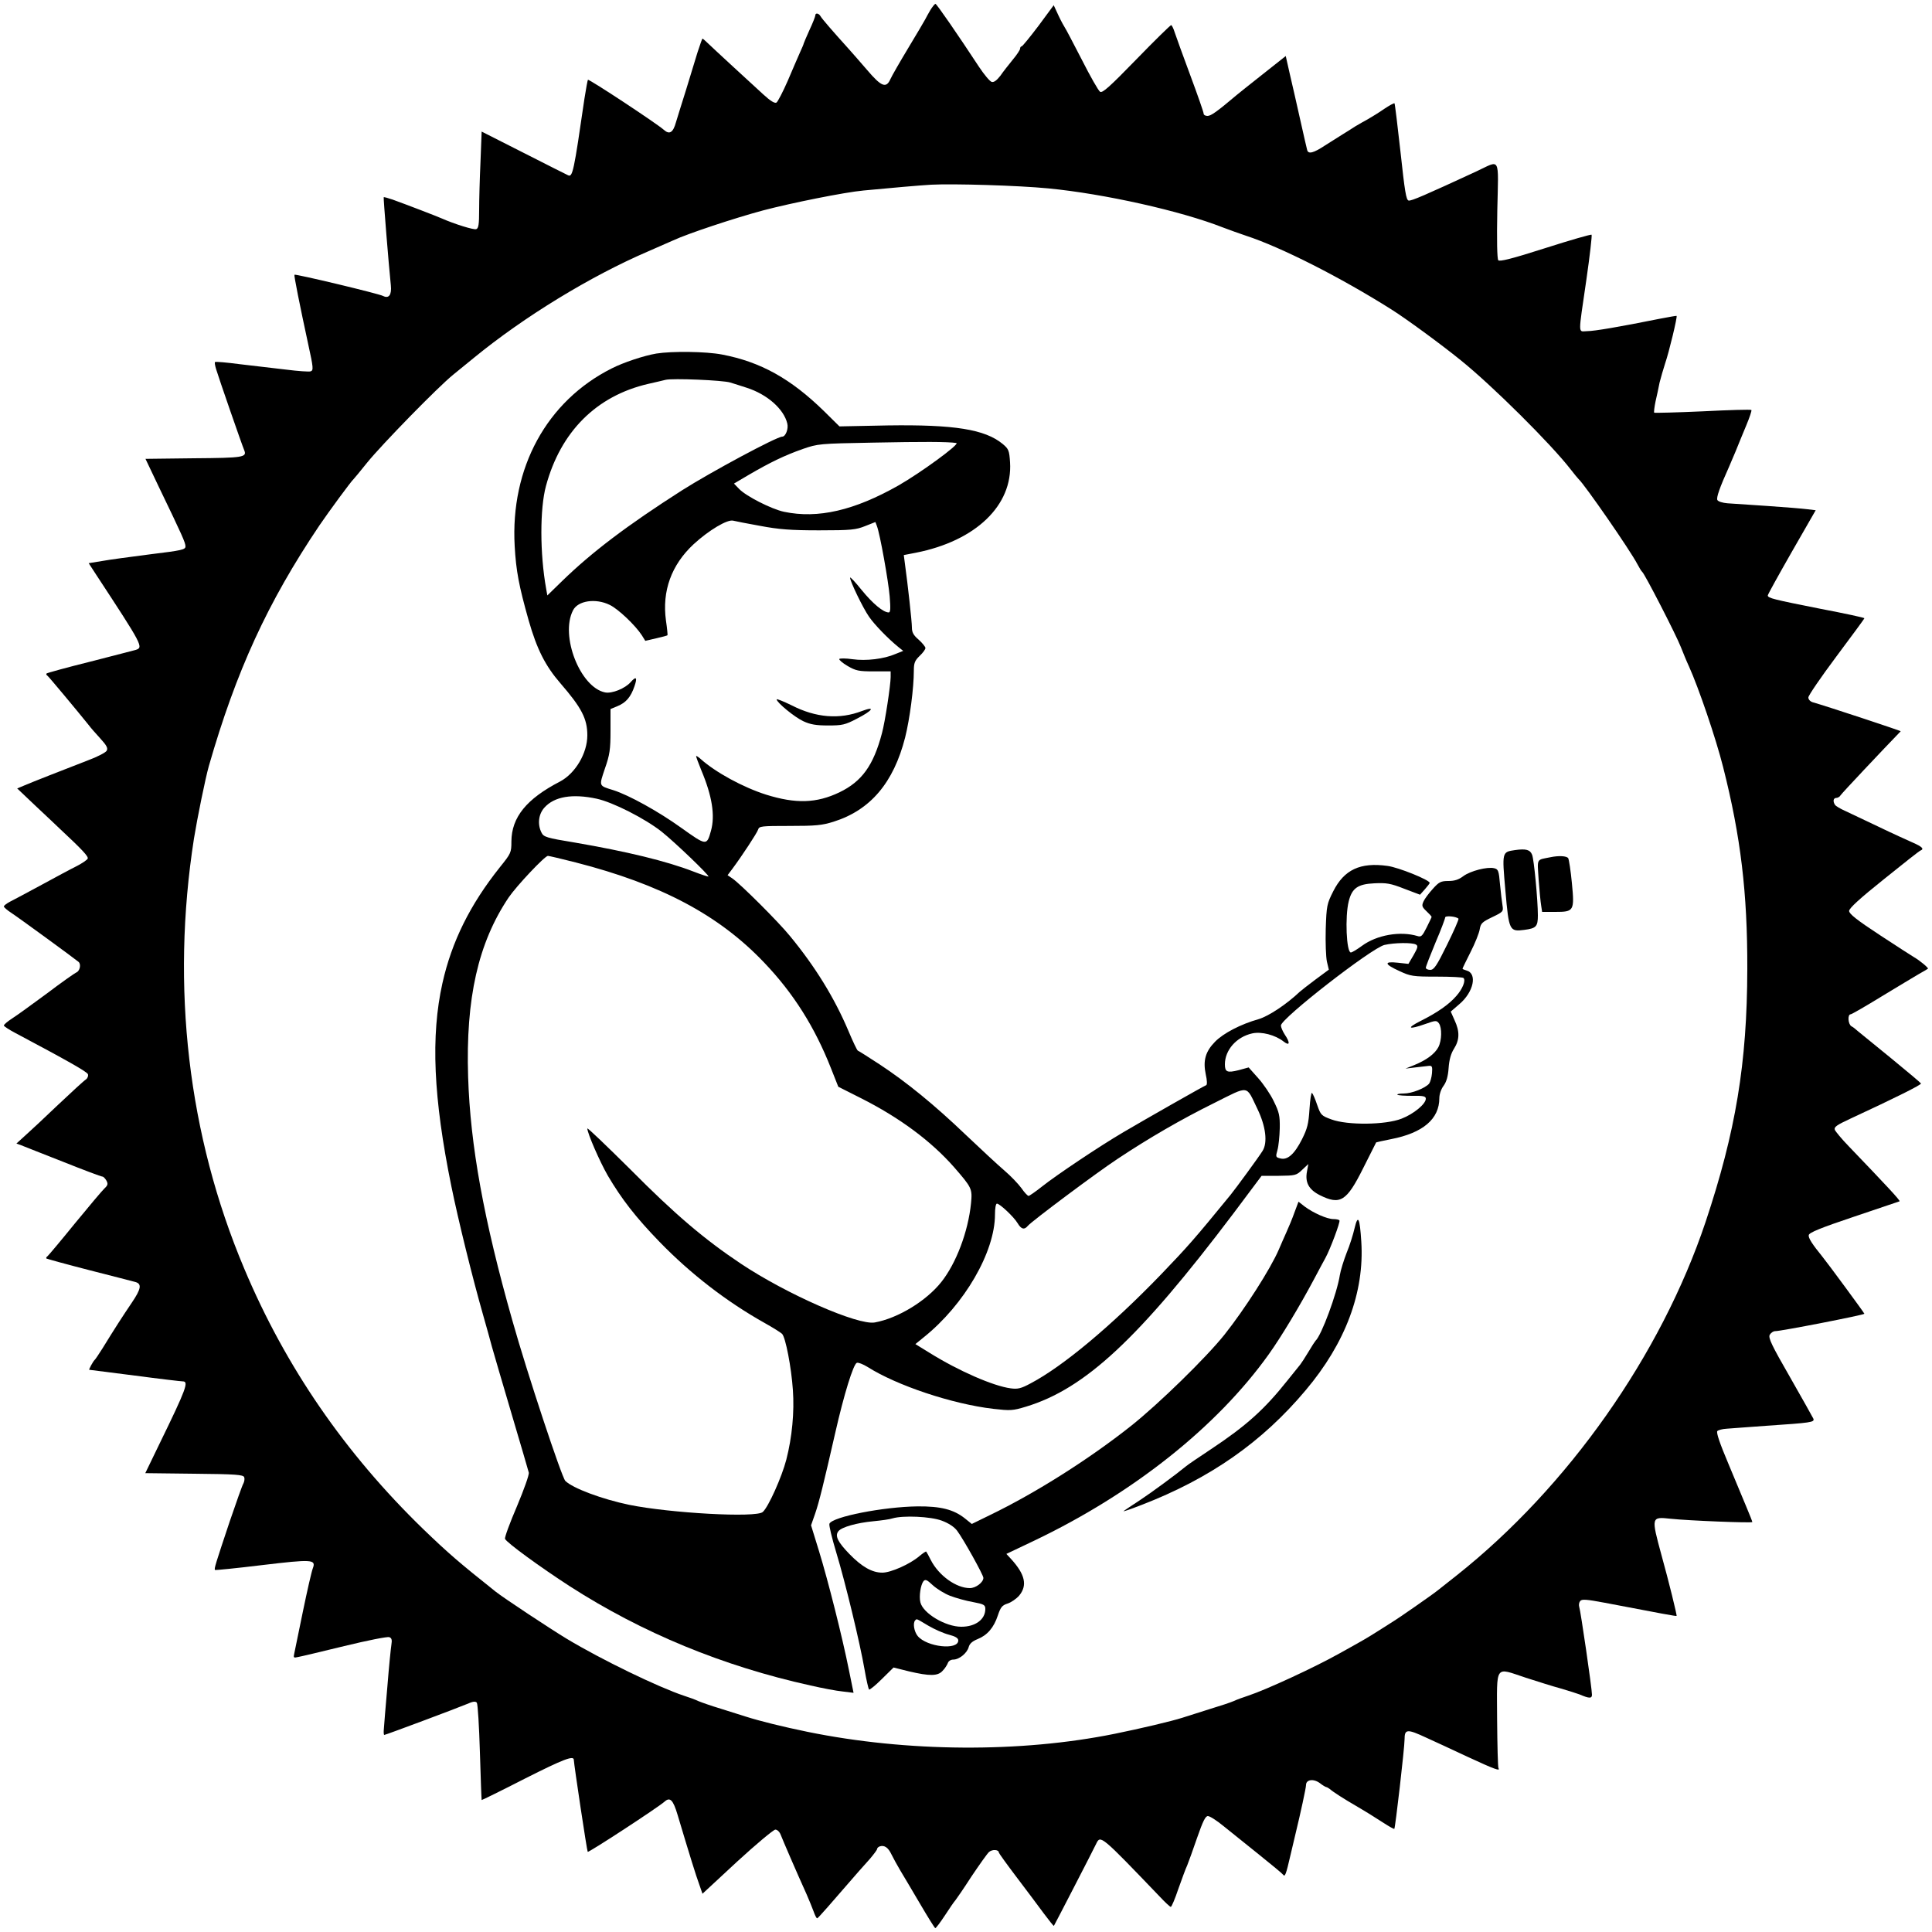
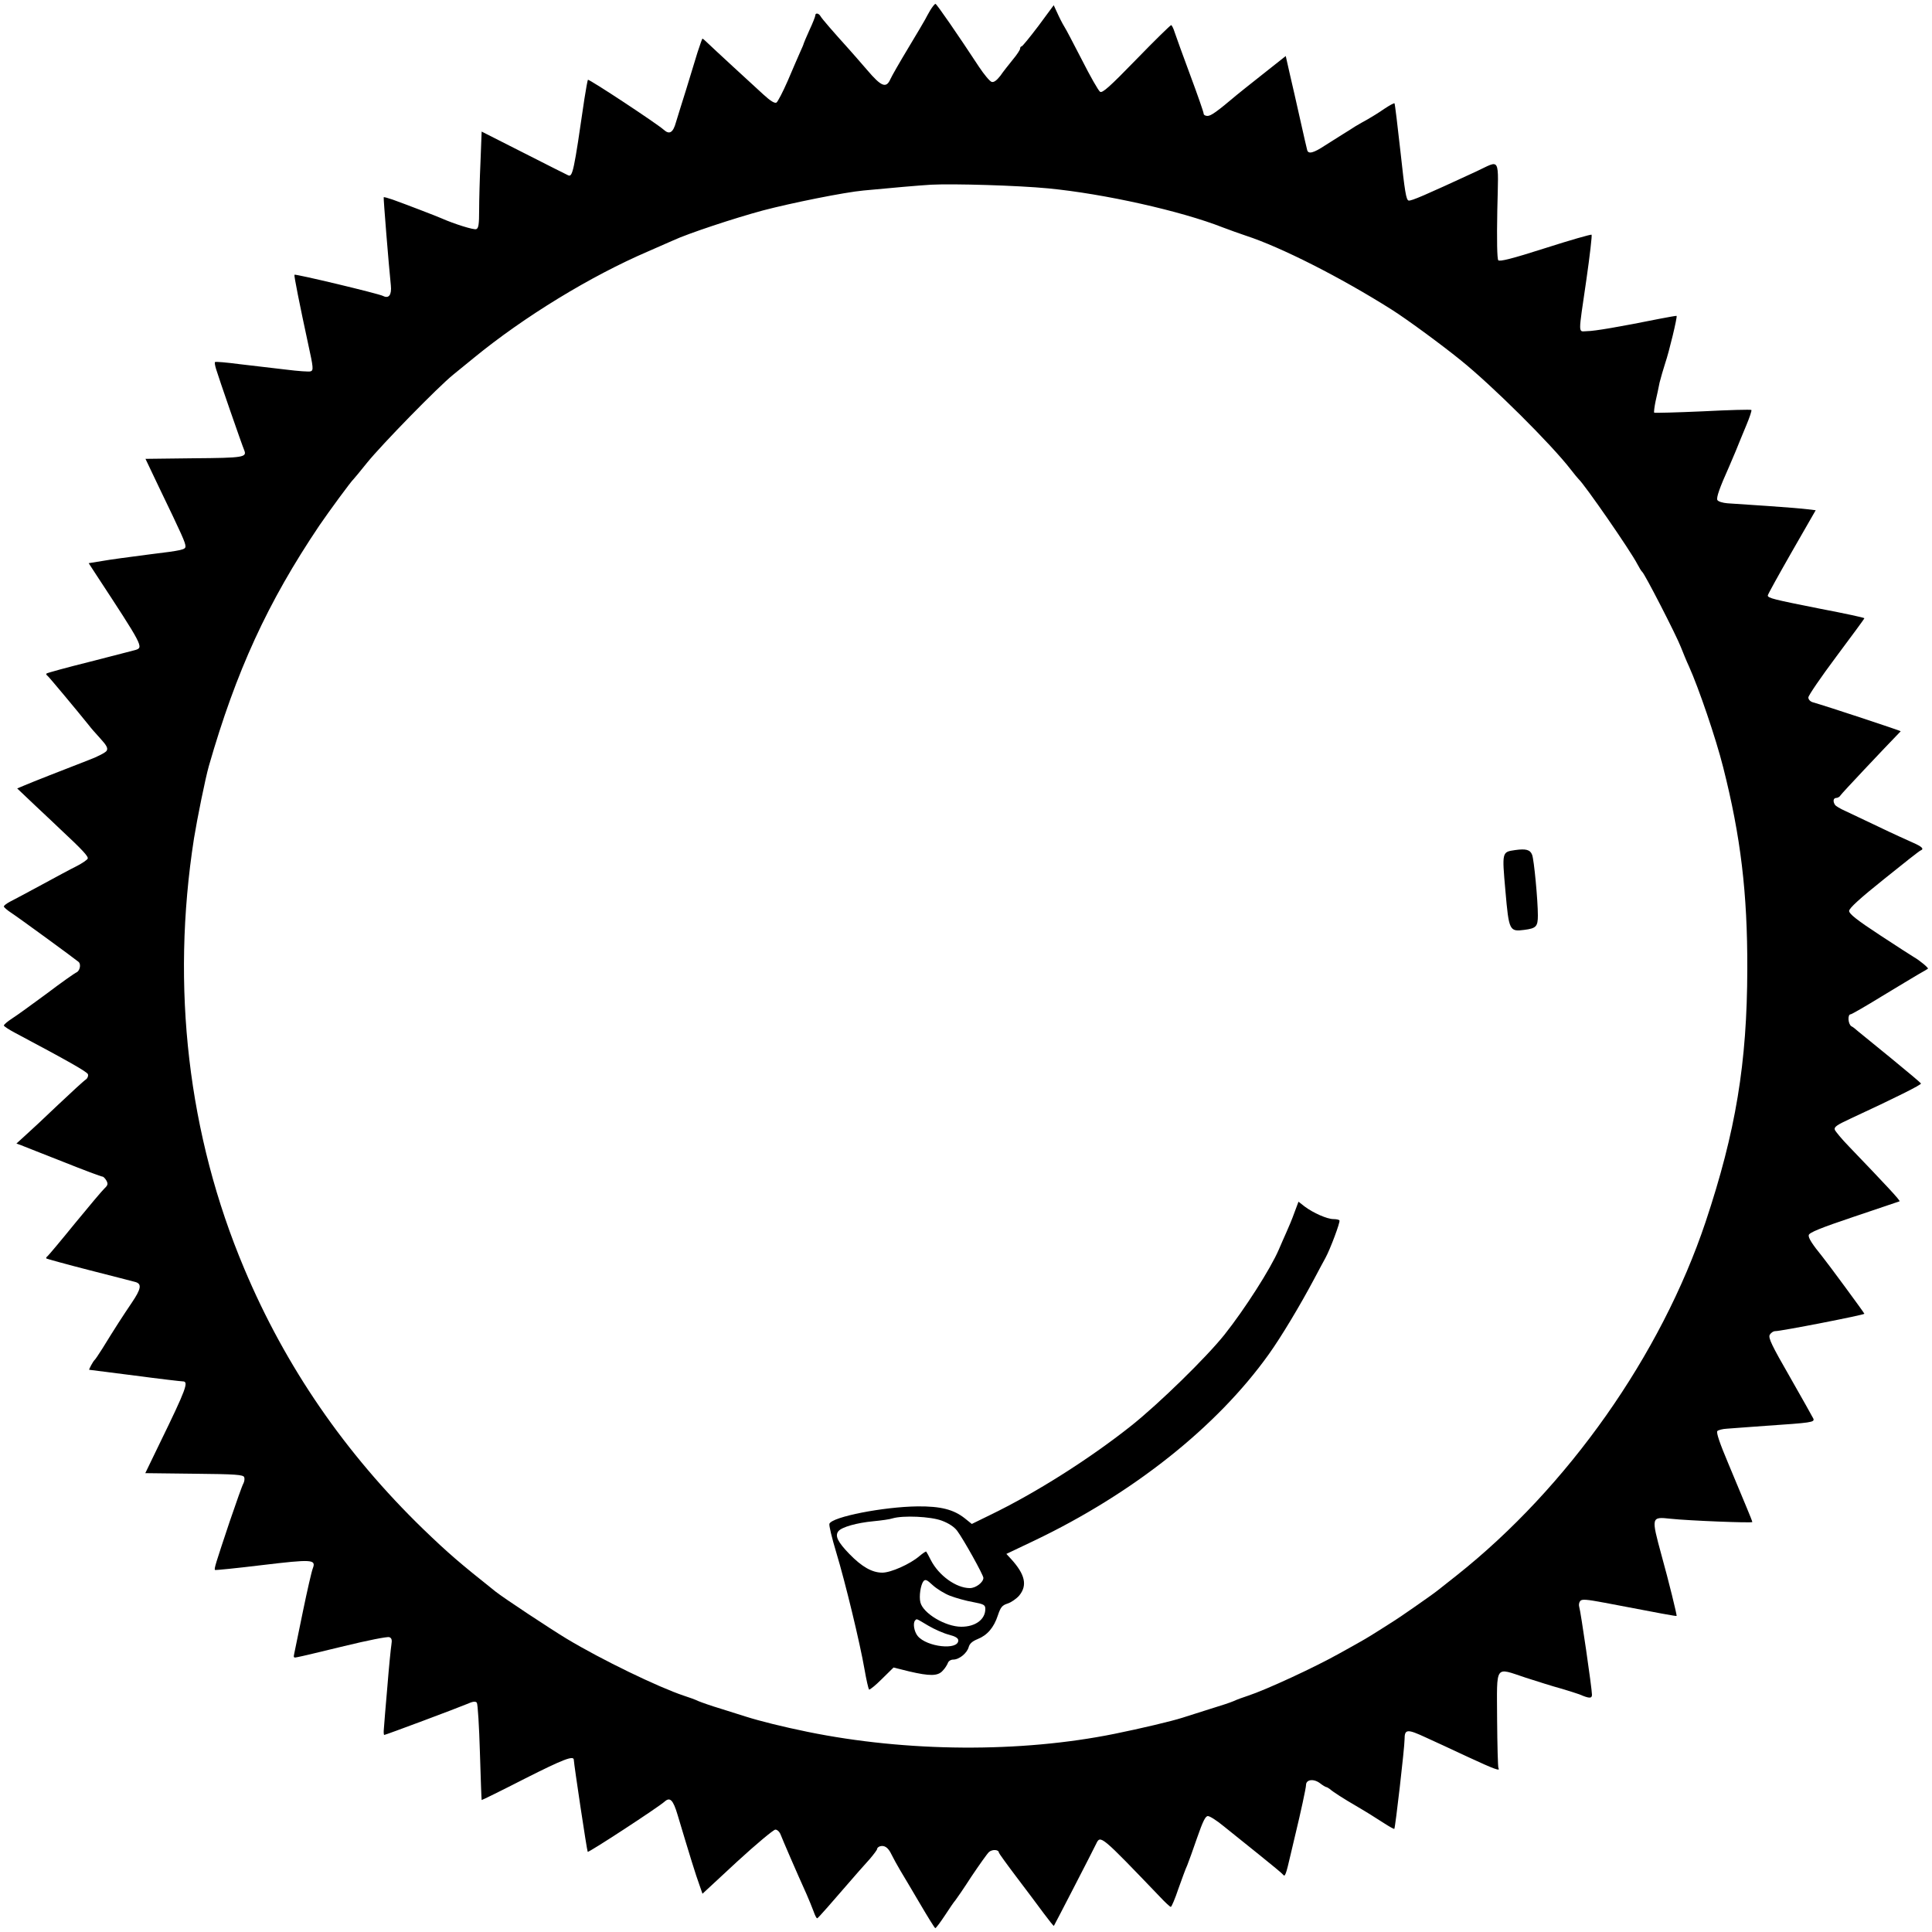
<svg xmlns="http://www.w3.org/2000/svg" version="1.0" width="1000pt" height="1000pt" viewBox="0 0 1000 1000" preserveAspectRatio="xMidYMid meet">
  <g transform="translate(0,1000) scale(0.1,-0.1)" fill="#000000" stroke="none">
    <path d="M4815 9947 c-10 -17 -22 -39 -26 -47 -4 -8 -43 -74 -87 -147 -44 -73 -86 -146 -93 -162 -22 -50 -47 -40 -121 47 -36 42 -81 93 -98 112 -75 83 -136 153 -143 166 -9 16 -27 19 -27 4 0 -5 -13 -39 -30 -75 -16 -36 -30 -68 -30 -70 0 -3 -9 -24 -20 -48 -10 -23 -39 -89 -63 -146 -25 -57 -51 -107 -58 -112 -10 -5 -32 9 -69 43 -30 28 -102 94 -160 147 -57 53 -115 106 -128 119 -12 12 -24 22 -26 22 -2 0 -13 -33 -26 -72 -12 -40 -39 -127 -59 -193 -21 -66 -44 -141 -52 -167 -15 -55 -34 -66 -63 -40 -34 31 -387 264 -393 259 -2 -3 -10 -47 -18 -98 -55 -378 -61 -408 -85 -396 -3 1 -104 52 -226 114 l-221 112 -6 -157 c-4 -86 -7 -199 -7 -250 0 -72 -3 -94 -15 -98 -12 -5 -112 26 -180 56 -22 10 -186 73 -253 97 -24 8 -44 14 -46 12 -2 -4 26 -351 37 -456 5 -49 -10 -70 -40 -55 -22 12 -453 115 -459 110 -3 -4 27 -155 72 -363 26 -118 27 -132 12 -137 -7 -3 -65 1 -128 9 -63 7 -171 20 -239 28 -68 9 -126 14 -128 11 -3 -2 0 -19 6 -38 10 -35 134 -393 145 -418 15 -37 -3 -40 -261 -42 l-250 -3 69 -145 c122 -253 138 -289 138 -308 0 -17 -18 -21 -182 -41 -101 -13 -214 -28 -251 -35 l-68 -11 39 -60 c240 -366 246 -376 204 -389 -10 -3 -116 -30 -236 -61 -121 -30 -222 -58 -225 -61 -3 -3 -1 -8 5 -12 8 -6 157 -185 214 -256 8 -11 34 -41 58 -67 34 -37 42 -52 34 -65 -5 -9 -49 -32 -98 -50 -137 -53 -285 -111 -327 -129 l-38 -16 97 -92 c54 -51 110 -103 124 -117 118 -110 148 -143 144 -154 -2 -6 -28 -24 -57 -39 -29 -14 -110 -58 -182 -97 -72 -39 -145 -78 -163 -87 -17 -9 -32 -20 -32 -25 0 -4 17 -19 37 -32 37 -24 326 -235 350 -255 14 -13 6 -48 -13 -55 -7 -3 -76 -51 -151 -108 -76 -56 -157 -115 -181 -130 -23 -15 -42 -31 -42 -36 0 -4 26 -21 58 -38 271 -144 372 -201 377 -214 3 -8 -1 -20 -10 -27 -10 -6 -74 -65 -144 -131 -69 -66 -146 -138 -171 -160 l-45 -41 25 -9 c14 -6 112 -44 218 -86 105 -42 196 -76 202 -76 5 0 14 -9 21 -21 9 -17 7 -24 -10 -40 -11 -10 -80 -92 -153 -181 -73 -90 -137 -166 -142 -170 -6 -4 -8 -9 -6 -12 3 -2 104 -30 225 -61 121 -31 227 -58 237 -61 33 -10 28 -36 -20 -107 -48 -71 -85 -128 -152 -237 -19 -30 -37 -57 -41 -60 -7 -6 -31 -50 -27 -50 2 0 108 -14 236 -30 128 -17 240 -30 248 -30 32 0 19 -37 -119 -320 l-75 -155 253 -3 c216 -2 254 -5 259 -18 3 -8 1 -22 -4 -32 -6 -9 -37 -98 -71 -197 -73 -219 -82 -246 -76 -251 2 -2 111 9 243 25 260 31 281 30 263 -17 -6 -15 -29 -115 -51 -222 -22 -107 -42 -206 -45 -219 -5 -21 -3 -23 18 -18 13 2 122 28 241 57 119 29 224 50 233 46 12 -4 15 -14 11 -38 -3 -18 -13 -116 -21 -218 -9 -102 -17 -200 -18 -217 -2 -18 -1 -33 2 -33 7 0 381 140 428 160 31 14 44 15 51 7 5 -7 12 -122 16 -257 4 -134 8 -245 9 -247 1 -1 103 49 226 112 198 100 251 120 251 96 1 -25 68 -472 72 -476 5 -5 366 231 398 260 28 25 44 9 67 -68 63 -211 96 -317 112 -360 l17 -49 179 166 c99 91 188 165 198 166 10 0 22 -11 28 -27 10 -26 81 -191 134 -308 12 -27 28 -67 36 -88 7 -20 15 -37 19 -36 4 0 67 72 215 243 11 12 37 42 58 65 20 24 37 46 37 51 0 5 6 10 13 13 24 8 44 -5 61 -41 10 -20 30 -57 45 -82 15 -25 61 -102 102 -172 41 -70 77 -128 80 -128 4 0 26 30 50 66 24 37 48 72 54 78 5 6 43 61 83 123 41 61 82 119 91 127 17 15 51 13 51 -3 0 -3 41 -60 91 -126 50 -66 114 -151 141 -188 28 -37 51 -67 53 -65 3 4 205 395 219 425 22 46 24 44 329 -274 27 -29 53 -53 57 -53 4 0 22 42 39 93 18 50 38 106 46 122 7 17 30 81 51 142 30 86 43 113 56 113 10 0 46 -23 80 -51 35 -28 117 -94 183 -147 66 -53 123 -100 126 -105 10 -14 15 -1 39 103 12 52 24 102 26 110 25 103 54 236 54 251 0 28 38 34 71 10 15 -12 31 -21 34 -21 3 0 11 -5 18 -10 17 -15 73 -51 137 -88 68 -40 81 -49 144 -89 28 -18 51 -31 53 -29 5 5 53 420 53 463 0 54 13 55 112 9 40 -18 137 -63 216 -100 138 -64 169 -75 158 -58 -3 5 -6 118 -7 253 -1 289 -15 269 149 215 59 -19 141 -45 182 -56 41 -12 84 -26 95 -30 51 -22 65 -22 65 -2 0 32 -59 436 -66 455 -3 10 -1 23 5 30 8 11 32 9 128 -9 292 -56 368 -70 371 -68 3 2 -41 181 -78 314 -54 199 -54 200 47 189 93 -10 423 -23 423 -17 0 3 -13 36 -29 74 -16 38 -59 141 -95 228 -44 104 -64 162 -57 169 5 5 27 11 48 12 21 2 112 8 203 15 235 16 253 18 246 37 -4 8 -58 105 -121 215 -95 165 -113 203 -105 219 6 10 18 19 28 19 26 -1 462 84 462 90 0 4 -190 262 -217 295 -53 65 -74 98 -71 112 2 13 60 37 233 95 127 43 233 79 237 80 6 3 -74 88 -263 285 -36 37 -68 76 -72 85 -5 15 10 25 81 58 233 108 369 176 365 182 -2 4 -71 62 -154 130 -83 68 -161 131 -173 141 -11 10 -26 22 -33 25 -18 11 -21 62 -4 62 5 0 78 42 161 93 83 50 170 103 193 116 23 13 44 25 46 27 4 4 -43 43 -71 59 -10 6 -90 57 -178 115 -119 78 -159 110 -159 125 0 14 57 66 181 165 99 80 184 147 189 148 20 8 7 20 -41 41 -27 12 -107 48 -177 82 -70 33 -148 70 -173 82 -25 11 -48 25 -52 31 -12 18 -9 36 7 36 7 0 18 6 22 14 6 10 218 235 311 331 3 2 -387 131 -455 150 -13 4 -23 14 -23 25 0 10 65 105 145 212 79 106 145 195 145 198 0 3 -102 25 -228 49 -241 48 -272 55 -272 69 0 5 56 106 124 225 l124 216 -41 5 c-23 3 -116 11 -207 17 -91 6 -185 12 -209 14 -24 2 -48 9 -52 17 -6 12 11 62 61 173 5 11 20 47 34 80 13 33 38 93 55 134 17 41 29 76 26 79 -3 3 -116 0 -251 -7 -136 -6 -249 -9 -252 -7 -2 3 1 29 7 58 7 29 16 73 21 98 6 24 19 69 29 100 20 58 64 241 59 245 -2 1 -41 -6 -88 -15 -209 -42 -338 -64 -375 -64 -48 -1 -47 -30 -4 266 18 125 30 230 27 233 -3 3 -111 -28 -239 -69 -175 -56 -237 -71 -244 -63 -6 8 -8 102 -5 259 6 285 19 260 -110 200 -264 -122 -335 -153 -349 -150 -13 3 -20 48 -42 251 -15 136 -29 250 -31 252 -2 3 -27 -11 -54 -29 -27 -19 -65 -42 -84 -53 -19 -10 -48 -27 -65 -37 -16 -11 -46 -29 -65 -41 -19 -12 -61 -38 -92 -58 -59 -39 -86 -46 -92 -24 -2 6 -18 77 -36 157 -18 80 -42 187 -54 237 l-21 93 -120 -95 c-66 -52 -126 -100 -133 -106 -103 -87 -134 -109 -152 -109 -11 0 -20 5 -20 12 0 7 -31 96 -69 198 -38 102 -74 202 -81 223 -6 20 -15 37 -18 37 -4 0 -85 -79 -180 -177 -139 -143 -176 -176 -188 -168 -9 6 -51 80 -94 165 -44 85 -83 160 -87 165 -4 6 -20 34 -34 64 l-25 54 -79 -107 c-44 -58 -83 -106 -87 -106 -4 0 -8 -5 -8 -12 0 -6 -17 -32 -38 -57 -20 -25 -50 -62 -64 -83 -19 -24 -33 -35 -45 -32 -10 3 -39 38 -65 77 -111 169 -220 327 -226 327 -4 0 -16 -15 -27 -33z m610 -922 c291 -28 688 -117 904 -202 35 -13 89 -33 120 -43 181 -59 491 -216 755 -383 73 -46 251 -176 356 -261 162 -130 470 -436 570 -566 19 -25 38 -47 41 -50 31 -28 268 -370 304 -440 10 -19 21 -37 25 -40 12 -8 176 -327 200 -389 12 -30 30 -75 42 -100 50 -111 139 -371 177 -522 91 -359 126 -651 125 -1044 -1 -489 -60 -842 -216 -1310 -231 -689 -712 -1372 -1288 -1829 -47 -37 -92 -73 -100 -79 -23 -19 -213 -151 -225 -157 -5 -3 -35 -22 -66 -42 -31 -20 -78 -49 -105 -64 -27 -15 -76 -43 -109 -61 -130 -73 -381 -189 -475 -220 -25 -8 -58 -20 -75 -28 -16 -7 -70 -25 -120 -40 -49 -16 -115 -36 -145 -46 -56 -18 -217 -56 -350 -83 -488 -99 -1076 -95 -1590 10 -131 27 -244 55 -320 79 -25 8 -83 26 -130 41 -47 14 -98 32 -115 39 -16 8 -50 20 -75 28 -132 44 -426 186 -607 295 -83 50 -328 212 -368 244 -191 152 -244 198 -374 323 -405 393 -713 840 -927 1349 -291 690 -380 1457 -260 2226 17 105 59 312 77 375 141 491 304 847 572 1245 49 72 165 230 177 240 3 3 35 41 70 85 76 94 366 391 445 455 31 25 79 64 108 88 260 213 604 423 902 551 55 24 114 50 130 57 75 35 316 115 465 155 144 38 421 94 520 103 135 13 295 27 350 30 115 6 451 -4 605 -19z" />
-     <path d="M3397 8170 c-65 -11 -170 -46 -231 -77 -336 -169 -525 -515 -502 -920 7 -127 22 -206 72 -383 43 -151 87 -237 165 -327 109 -126 139 -183 139 -269 0 -93 -62 -197 -141 -239 -174 -90 -251 -185 -252 -310 0 -58 -2 -62 -59 -133 -155 -194 -250 -386 -298 -601 -61 -274 -47 -593 46 -1050 36 -177 110 -477 165 -669 17 -59 37 -132 45 -162 8 -30 54 -185 101 -345 47 -159 88 -298 90 -307 3 -10 -25 -88 -61 -174 -37 -86 -65 -162 -62 -169 7 -19 186 -149 336 -246 375 -241 792 -413 1245 -513 61 -14 135 -28 166 -31 l57 -7 -24 118 c-35 174 -108 463 -155 616 l-41 133 21 60 c21 61 44 155 105 422 44 194 93 353 111 359 7 3 32 -7 55 -21 153 -97 439 -192 650 -217 89 -10 101 -10 170 11 307 93 585 353 1074 1000 l146 195 89 0 c85 1 91 2 121 31 l32 30 -7 -38 c-11 -57 9 -94 66 -123 106 -53 139 -32 224 138 36 72 67 133 68 135 2 1 37 9 78 17 164 32 249 104 249 212 0 20 9 47 22 64 15 21 23 49 26 92 3 43 12 75 28 100 29 46 30 89 3 147 l-20 45 44 38 c75 63 95 160 37 175 -11 3 -20 7 -20 9 0 3 19 41 42 87 23 45 44 98 47 117 5 31 13 38 65 63 56 27 58 29 53 60 -3 18 -9 67 -13 110 -6 70 -9 78 -30 83 -35 9 -124 -14 -160 -41 -24 -18 -45 -25 -77 -25 -39 0 -49 -5 -81 -41 -20 -22 -42 -51 -48 -65 -10 -22 -8 -28 15 -50 15 -14 27 -27 27 -30 0 -2 -12 -27 -26 -55 -22 -44 -28 -50 -47 -44 -89 27 -211 6 -288 -51 -26 -19 -51 -34 -57 -34 -23 0 -31 186 -11 265 17 68 47 89 132 93 63 3 84 0 155 -28 l82 -31 25 28 c13 15 25 30 25 33 1 15 -163 81 -218 88 -142 20 -225 -20 -281 -131 -33 -65 -35 -75 -39 -195 -2 -70 1 -146 6 -169 l10 -42 -69 -51 c-38 -28 -74 -57 -81 -63 -71 -67 -161 -126 -213 -142 -93 -26 -183 -73 -226 -117 -50 -51 -63 -98 -48 -169 7 -31 8 -54 2 -56 -12 -4 -316 -177 -428 -243 -126 -74 -348 -223 -421 -281 -34 -27 -66 -49 -70 -49 -5 0 -22 18 -37 40 -16 22 -56 64 -89 92 -34 29 -123 112 -198 183 -164 157 -309 275 -449 367 -57 37 -107 69 -111 70 -4 2 -26 48 -49 103 -72 170 -171 331 -302 490 -60 74 -257 270 -298 298 l-25 17 24 32 c52 70 128 186 134 204 5 18 17 19 163 19 135 0 168 3 228 22 190 60 310 201 370 436 24 96 45 256 45 346 0 39 5 52 30 76 17 16 30 34 30 41 0 6 -16 26 -35 43 -27 23 -35 38 -35 63 0 31 -21 220 -36 329 l-6 46 62 12 c310 61 502 245 488 468 -4 61 -7 69 -38 95 -92 76 -251 101 -595 96 l-250 -5 -80 79 c-172 168 -328 255 -528 293 -83 16 -259 18 -340 5z m383 -150 c19 -6 58 -18 85 -27 106 -34 192 -110 210 -185 7 -28 -9 -68 -26 -68 -29 0 -371 -184 -519 -278 -285 -182 -468 -321 -621 -470 l-76 -74 -6 34 c-33 182 -33 416 -1 533 76 281 261 466 529 528 39 9 79 18 90 21 35 9 299 -2 335 -14z m1170 -313 c21 -4 -186 -155 -300 -220 -228 -129 -416 -173 -592 -136 -65 14 -195 80 -232 118 l-27 28 78 46 c108 63 184 100 278 133 78 27 85 28 365 33 255 5 385 5 430 -2z m-1015 -429 c96 -18 157 -23 305 -23 166 0 190 3 238 22 l53 21 8 -21 c16 -42 59 -283 66 -364 5 -63 4 -83 -5 -83 -28 0 -83 46 -140 116 -33 41 -60 70 -60 64 0 -19 66 -156 98 -202 28 -41 99 -114 152 -157 l25 -20 -40 -16 c-60 -26 -152 -37 -223 -27 -34 5 -65 5 -68 1 -2 -4 17 -21 43 -36 43 -25 58 -28 135 -28 l88 0 0 -29 c0 -41 -29 -233 -45 -291 -44 -167 -104 -250 -220 -306 -119 -57 -226 -60 -380 -12 -119 38 -261 115 -339 185 -11 10 -21 16 -23 15 -1 -2 11 -35 27 -74 56 -133 72 -234 50 -313 -22 -79 -23 -78 -155 16 -117 84 -269 168 -350 194 -77 24 -75 19 -44 112 25 71 29 99 29 195 l0 113 36 15 c44 18 69 47 88 103 16 46 9 54 -20 21 -29 -33 -97 -60 -132 -53 -129 26 -234 294 -166 425 25 50 117 64 190 28 44 -21 133 -106 166 -157 l18 -29 56 13 c31 7 57 14 59 16 1 2 -2 36 -8 76 -21 153 28 288 143 395 78 72 175 130 205 122 11 -3 74 -15 140 -27z m-847 -1412 c84 -18 251 -103 337 -171 70 -56 247 -226 242 -232 -2 -1 -37 10 -78 26 -139 54 -346 104 -614 150 -147 24 -161 29 -172 51 -22 43 -16 96 15 130 51 57 144 73 270 46z m-108 -330 c441 -113 741 -272 975 -518 152 -159 262 -334 346 -547 l38 -96 119 -60 c200 -101 362 -222 480 -356 93 -107 95 -112 88 -187 -15 -148 -77 -311 -154 -408 -78 -98 -224 -187 -344 -209 -86 -16 -456 146 -693 304 -189 126 -342 256 -572 488 -123 122 -223 218 -223 212 0 -24 64 -171 106 -244 72 -122 144 -215 267 -342 161 -166 347 -310 547 -422 41 -23 81 -48 88 -55 18 -18 48 -173 56 -291 8 -114 -4 -243 -34 -360 -23 -89 -93 -246 -122 -271 -33 -31 -479 -6 -691 37 -140 29 -293 86 -331 124 -19 20 -197 556 -274 830 -148 521 -218 908 -229 1261 -13 407 52 694 210 929 41 60 187 215 203 215 5 0 70 -15 144 -34z m4569 -291 c3 -3 -24 -64 -59 -135 -54 -110 -68 -130 -87 -130 -13 0 -23 5 -23 11 0 6 23 65 50 130 28 65 50 124 50 130 0 11 57 6 69 -6z m-220 -134 c12 -7 9 -17 -12 -54 l-27 -46 -55 6 c-73 8 -71 -7 8 -43 58 -27 70 -29 194 -29 72 0 134 -3 138 -7 13 -13 -5 -57 -37 -93 -38 -44 -98 -86 -186 -130 -75 -38 -62 -46 26 -15 53 19 58 19 70 3 16 -23 15 -88 -3 -123 -18 -34 -60 -66 -123 -92 l-47 -19 50 6 c28 3 59 7 70 8 17 2 20 -3 17 -38 -2 -22 -9 -46 -15 -54 -20 -23 -89 -51 -131 -51 -22 0 -37 -3 -33 -6 3 -4 38 -6 77 -6 57 1 70 -2 70 -15 0 -27 -63 -79 -125 -103 -83 -33 -281 -35 -364 -4 -52 19 -55 23 -73 74 -10 30 -22 58 -27 63 -4 4 -10 -33 -13 -83 -5 -77 -11 -101 -39 -157 -39 -77 -75 -109 -112 -99 -24 6 -25 8 -15 43 6 21 11 72 12 113 1 66 -3 83 -31 140 -17 36 -54 90 -81 120 l-49 55 -51 -14 c-60 -15 -72 -10 -72 30 0 74 60 142 141 160 48 11 120 -8 163 -42 32 -25 35 -7 6 36 -11 17 -20 38 -20 47 0 36 469 401 536 417 51 12 145 13 163 2z m-821 -850 c44 -91 54 -175 27 -218 -19 -31 -140 -196 -166 -228 -189 -231 -220 -266 -361 -413 -256 -265 -506 -474 -673 -562 -50 -27 -67 -31 -104 -26 -90 12 -269 90 -420 184 l-73 45 43 35 c211 169 369 442 369 636 0 31 4 56 10 56 15 0 88 -69 107 -101 19 -32 35 -36 53 -14 20 24 357 276 465 347 161 107 328 204 500 289 184 92 163 94 223 -30z" />
-     <path d="M4020 6380 c0 -16 94 -93 138 -113 36 -17 67 -22 128 -22 73 0 88 3 149 35 82 42 99 67 27 40 -117 -45 -239 -35 -364 29 -43 21 -78 35 -78 31z" />
    <path d="M7842 5600 c-68 -10 -68 -8 -50 -211 18 -207 21 -212 98 -202 61 8 70 17 70 75 0 77 -20 291 -30 314 -10 26 -32 32 -88 24z" />
-     <path d="M8025 5563 c-75 -15 -68 -3 -61 -116 4 -56 10 -117 13 -134 l5 -33 68 0 c97 0 100 5 86 150 -6 63 -15 121 -19 128 -8 12 -50 14 -92 5z" />
    <path d="M6700 3724 c-11 -31 -30 -77 -42 -103 -11 -25 -29 -65 -39 -89 -43 -100 -177 -309 -281 -440 -95 -119 -339 -357 -482 -471 -218 -173 -496 -349 -734 -464 l-92 -45 -36 29 c-58 46 -125 63 -244 62 -177 -2 -443 -54 -457 -90 -3 -8 13 -74 35 -147 47 -155 123 -469 147 -608 9 -53 20 -99 23 -103 3 -3 33 21 66 54 l61 60 80 -20 c107 -25 149 -25 174 3 12 12 23 30 27 40 3 10 15 18 28 18 31 0 72 34 80 65 5 18 19 30 46 41 50 20 84 59 105 123 14 42 22 52 50 61 19 6 46 25 60 41 44 53 31 110 -42 190 l-24 26 143 68 c513 245 947 590 1215 965 65 91 161 251 235 390 25 47 51 96 59 110 24 44 77 185 72 193 -2 4 -16 7 -31 7 -33 0 -105 32 -149 65 l-32 25 -21 -56z m-1825 -1595 c35 -13 64 -32 79 -52 33 -44 136 -229 136 -244 0 -23 -39 -53 -70 -53 -71 0 -161 65 -202 145 -11 22 -22 42 -24 44 -2 2 -18 -9 -36 -24 -48 -41 -147 -85 -191 -85 -53 0 -106 30 -171 97 -60 62 -76 94 -56 118 17 21 95 43 180 51 41 4 86 10 100 15 54 16 197 10 255 -12z m43 -389 c29 -11 82 -26 117 -32 58 -11 65 -15 65 -36 0 -54 -51 -92 -124 -92 -82 0 -198 69 -212 126 -8 31 1 91 16 110 10 11 18 7 48 -21 21 -19 61 -44 90 -55z m-114 -154 c32 -19 80 -40 107 -47 35 -9 49 -18 49 -30 0 -52 -163 -34 -210 23 -19 23 -26 68 -13 81 9 9 3 11 67 -27z" />
-     <path d="M7011 3642 c-7 -31 -25 -89 -41 -127 -15 -39 -31 -90 -35 -115 -15 -95 -95 -312 -126 -340 -3 -3 -20 -29 -37 -58 -18 -30 -37 -59 -42 -65 -6 -7 -35 -43 -66 -82 -120 -151 -214 -235 -396 -356 -65 -43 -124 -83 -130 -89 -51 -42 -176 -134 -238 -175 -41 -27 -79 -52 -84 -56 -5 -5 37 10 94 32 354 137 623 325 848 593 206 244 305 508 288 770 -8 124 -17 143 -35 68z" />
  </g>
</svg>